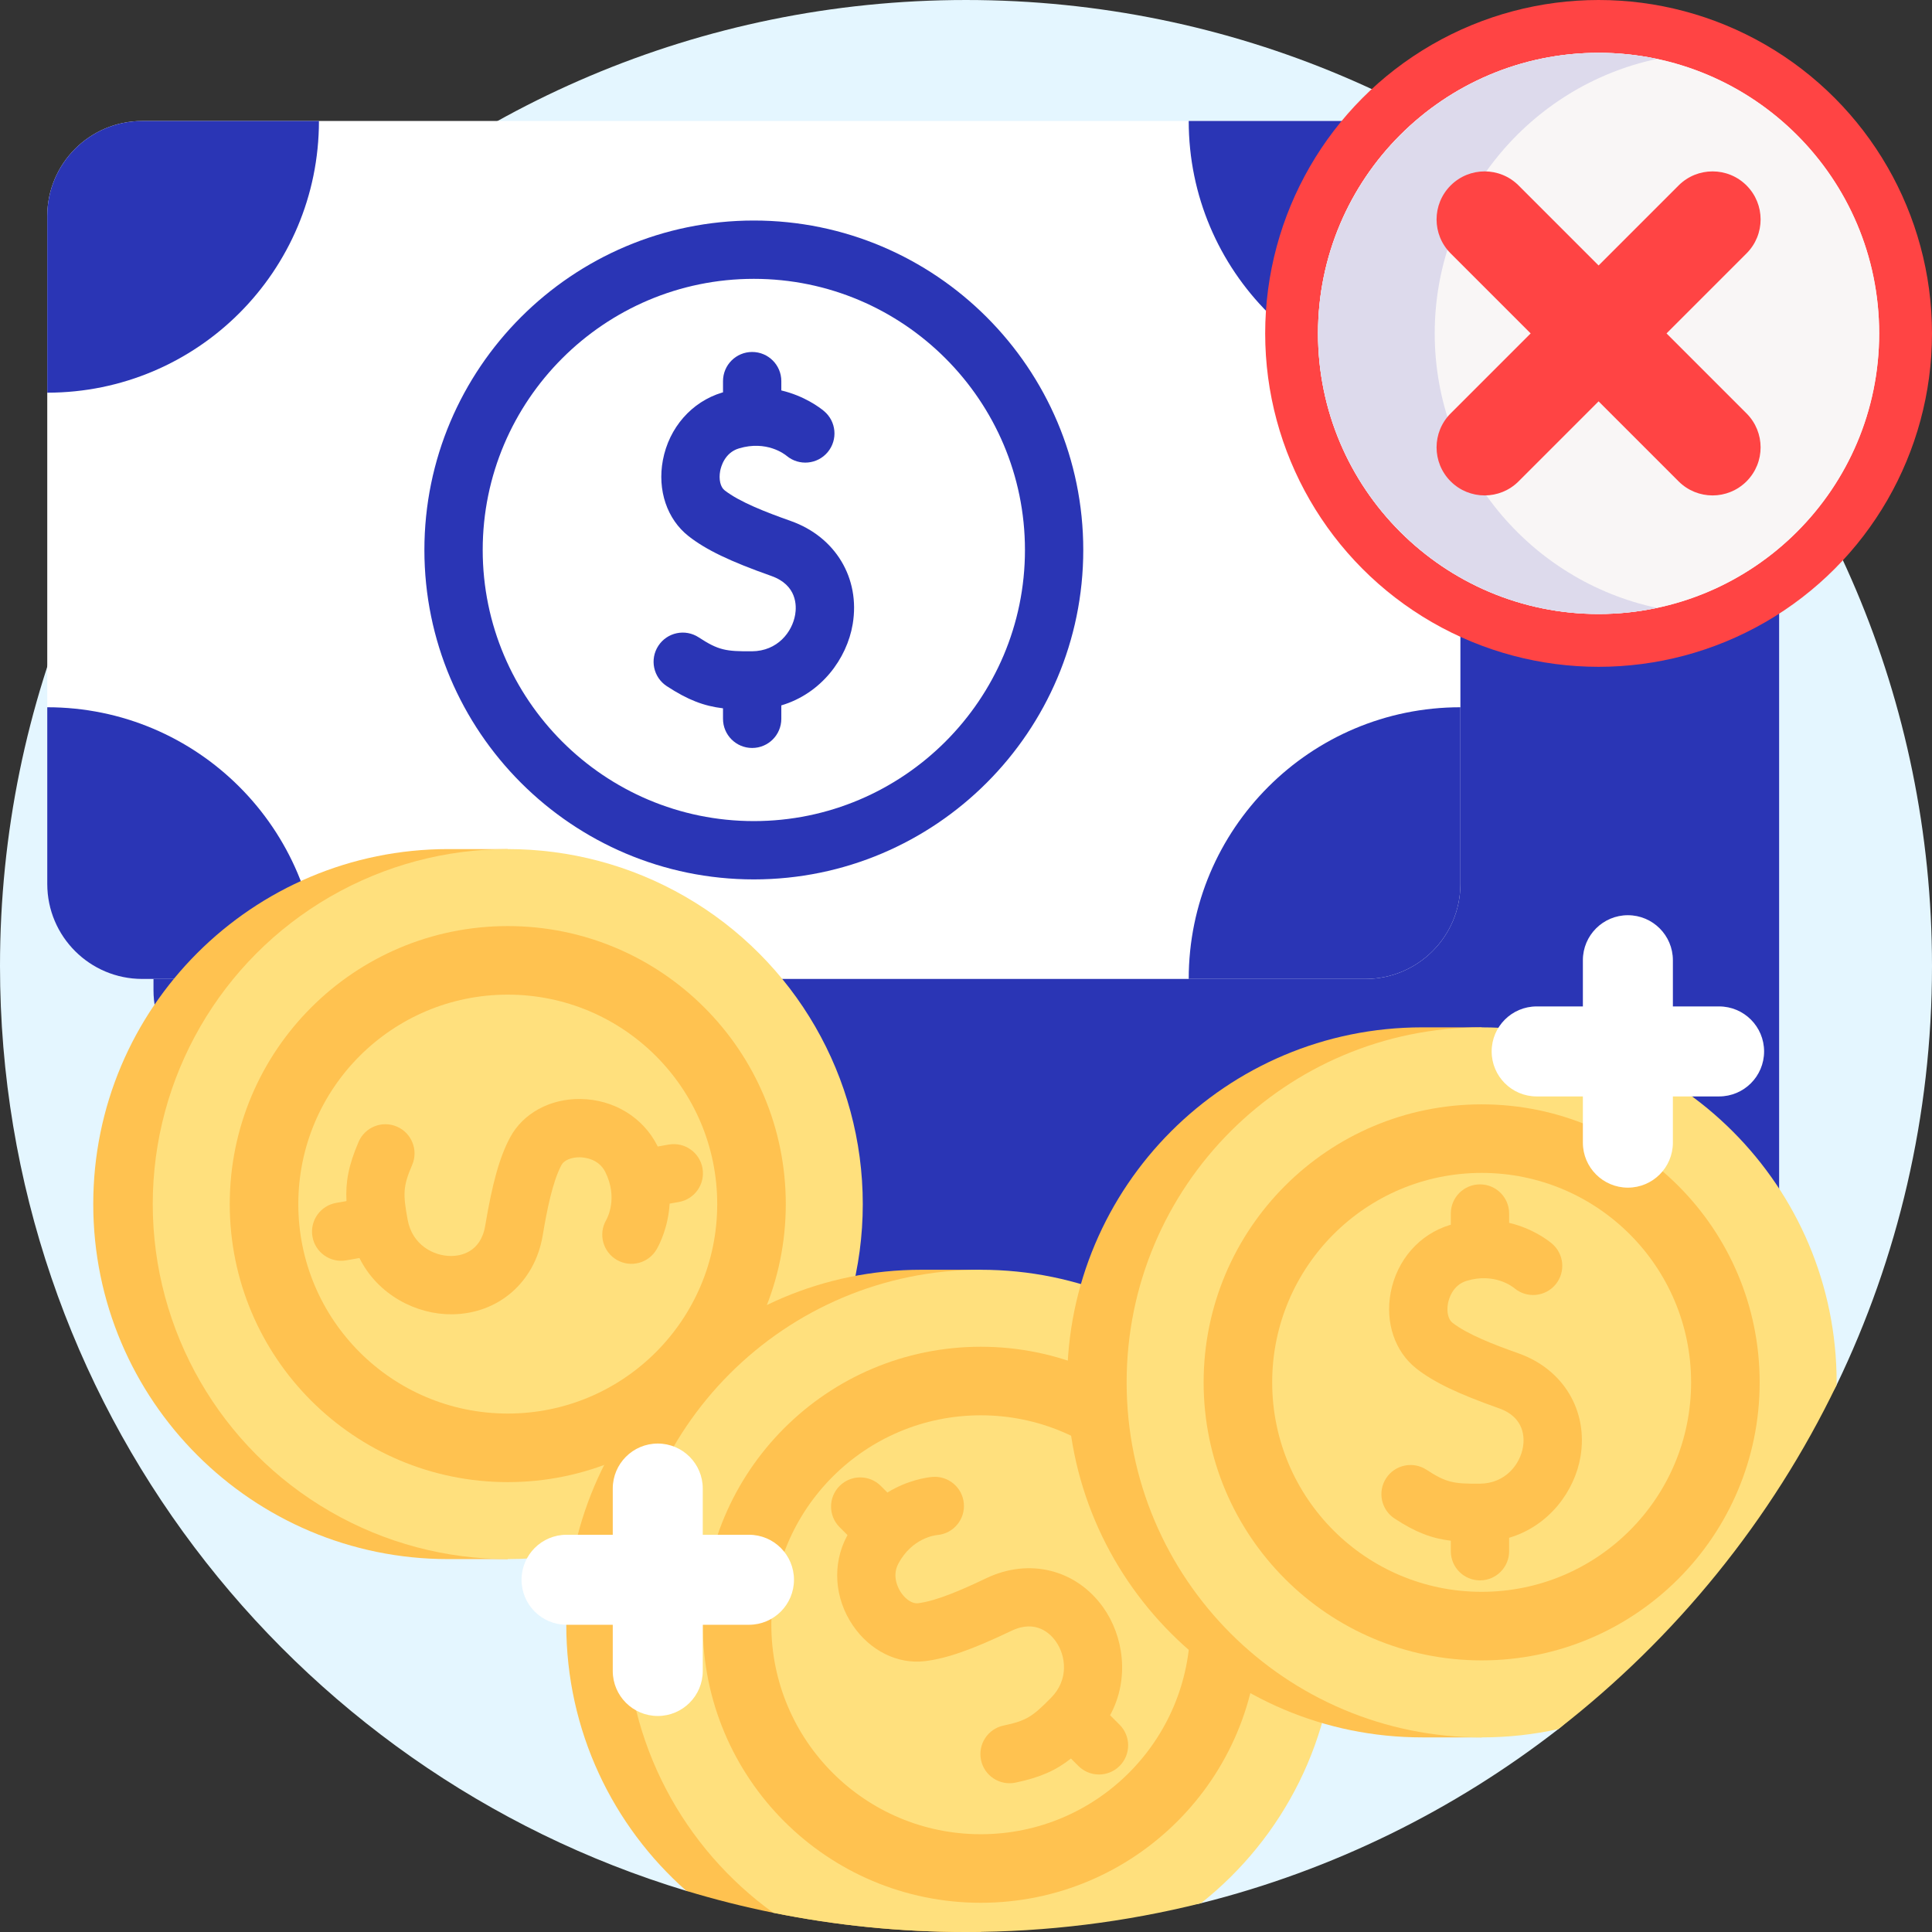
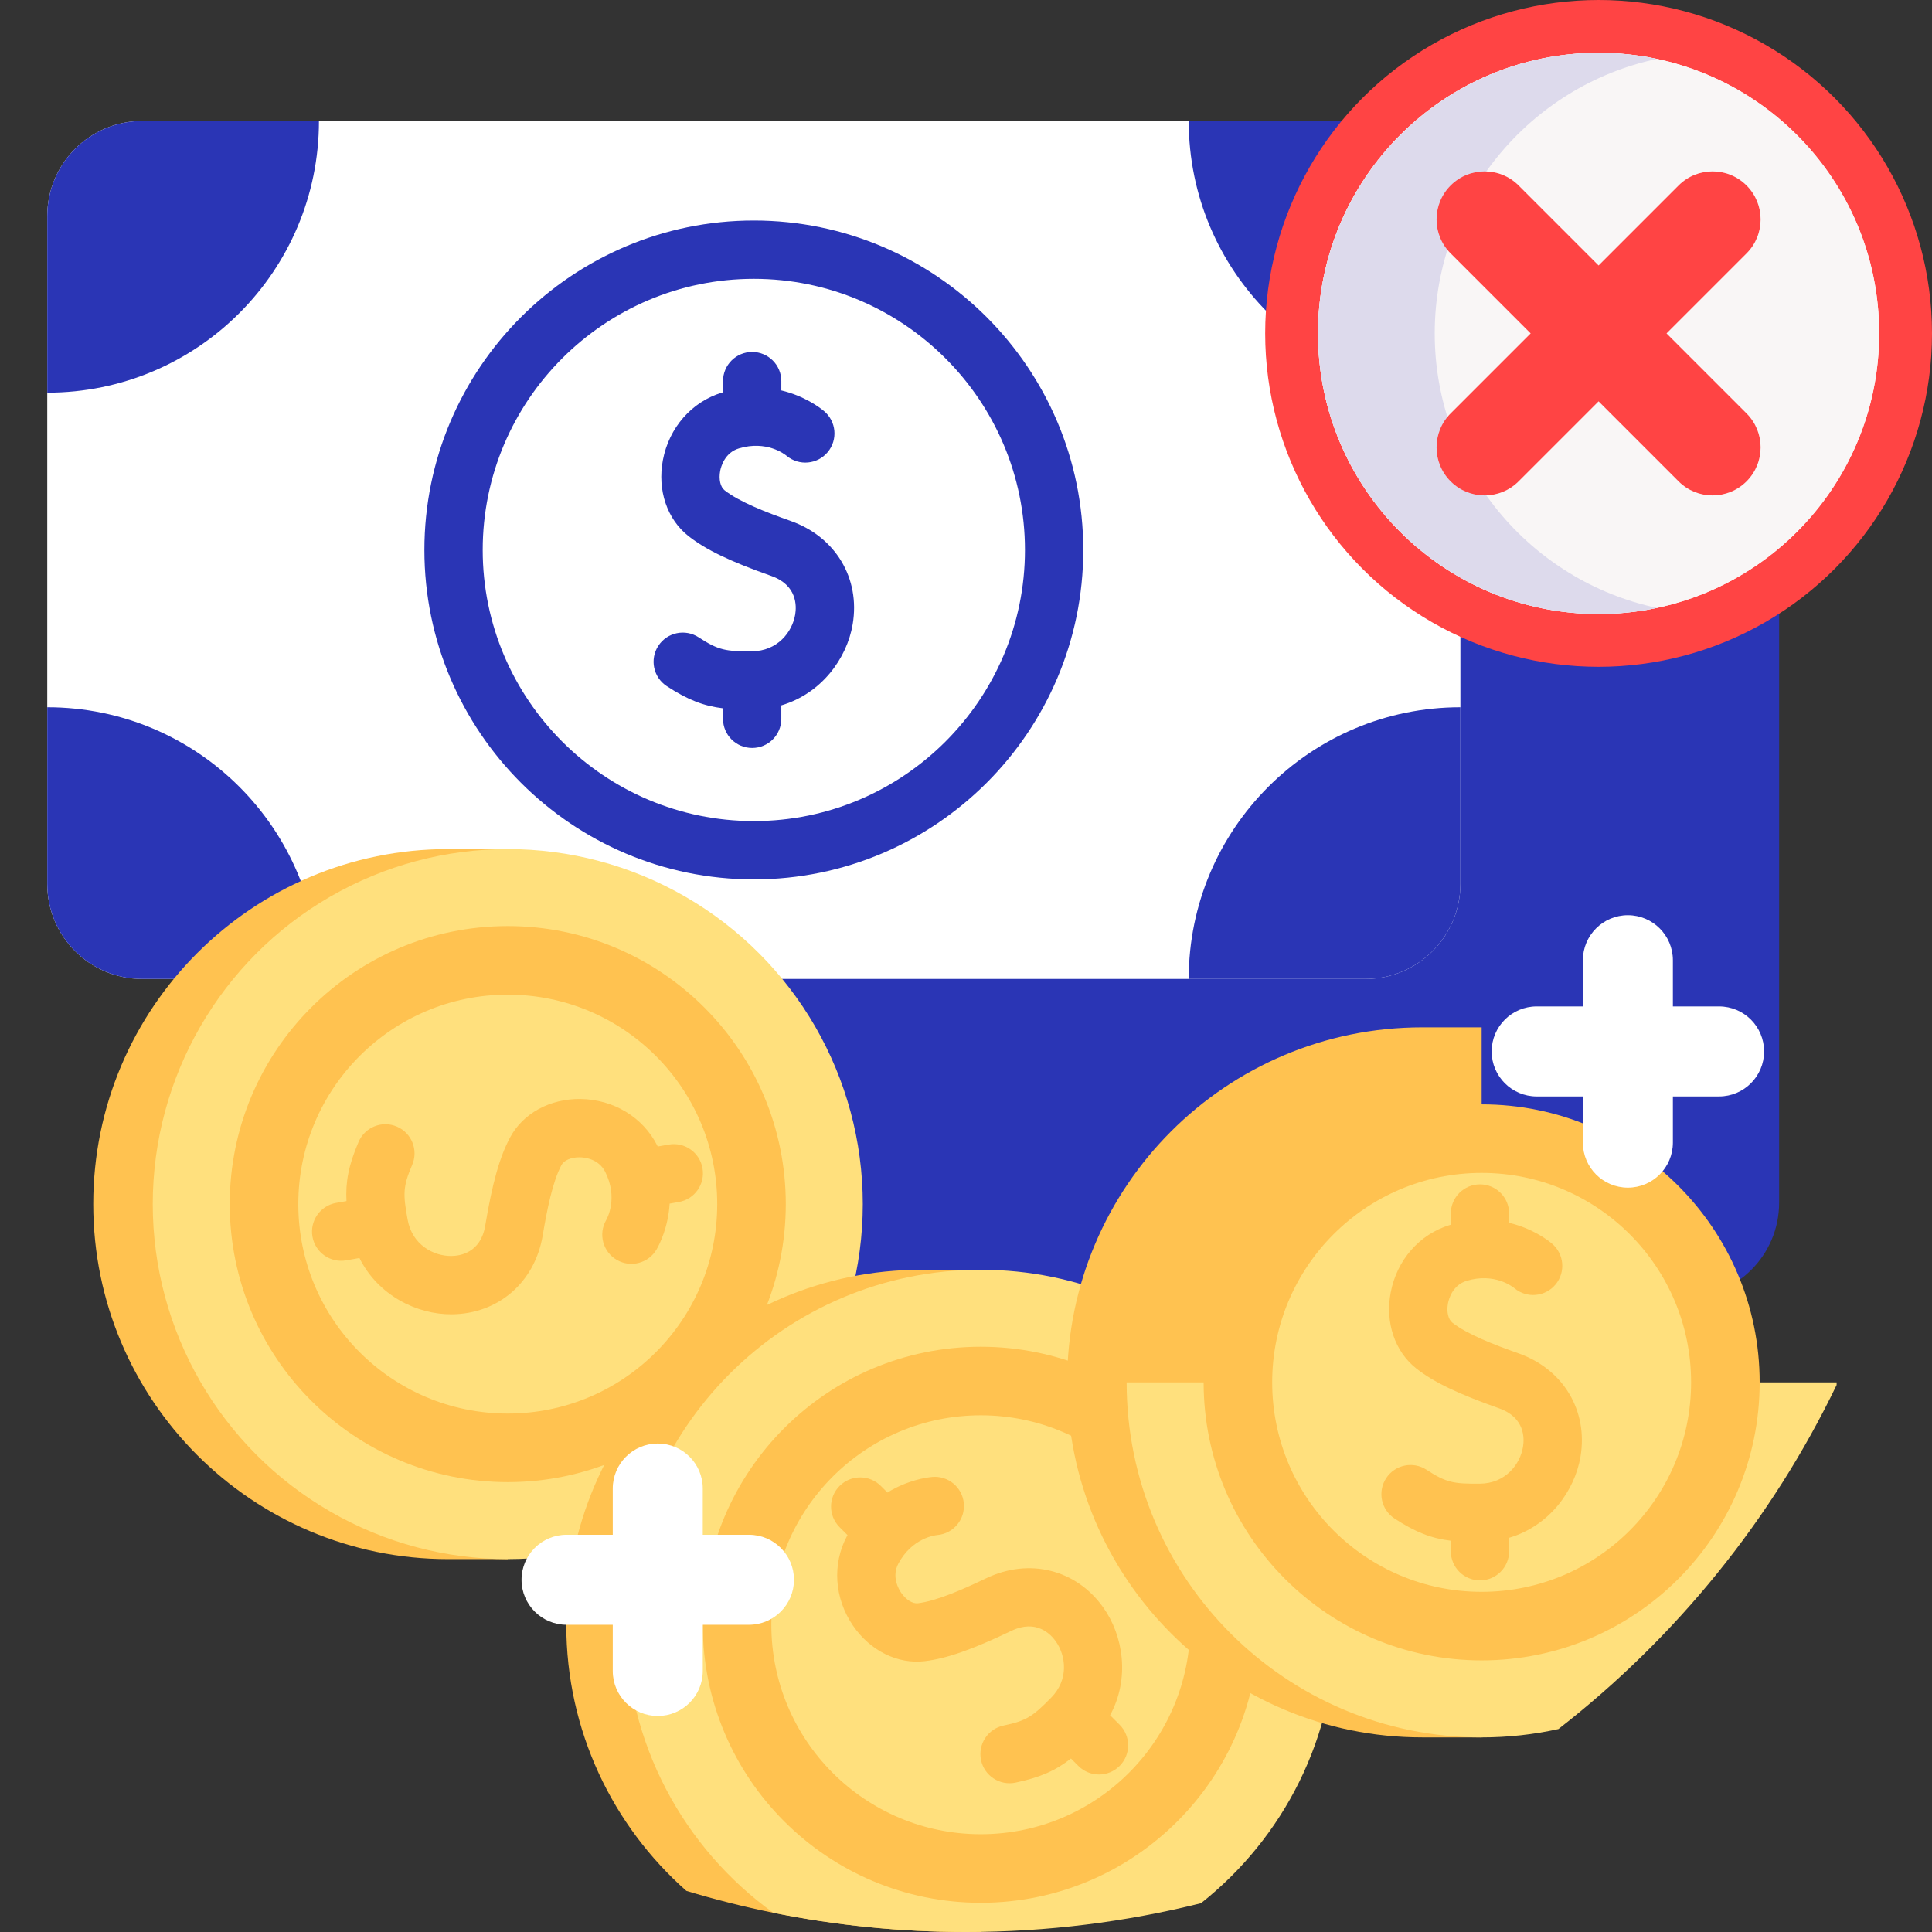
<svg xmlns="http://www.w3.org/2000/svg" width="512" height="512" x="0" y="0" viewBox="0 0 512 512" style="enable-background:new 0 0 512 512" xml:space="preserve" class="">
  <rect x="0" y="0" width="512" height="512" fill="#333333" stroke="none" />
  <g>
    <g>
-       <path d="m512 256c0 39.78-9.08 77.45-25.28 111.04-7.611 15.796-42.097 13.227-52.66 27.017-13.39 17.481-3.69 50.651-21.07 64.163-27.61 21.46-59.74 37.4-94.71 46.15-18.72 4.68-38.198-38.24-58.299-37.94-1.3.021-2.61.03-3.92.03-17.5 0-34.58-1.76-51.09-5.1-7.81-1.58-15.551 42.02-23.081 39.74-105.24-31.78-181.89-129.49-181.89-245.1 0-141.38 114.62-256 256-256s256 114.62 256 256z" fill="#e4f6ff" data-original="#e4f6ff" style="" />
      <g>
        <path d="m471.487 141.704v177.017c0 13.902-11.272 25.174-25.174 25.174h-324.149c-13.902 0-25.174-11.272-25.174-25.174v-177.017c0-13.902 11.272-25.174 25.174-25.174h324.149c13.902 0 25.174 11.272 25.174 25.174z" fill="#2a35b5" data-original="#66b394" style="" class="" />
      </g>
      <g>
        <path d="m443.332 113.549v177.017c0 13.902-11.272 25.174-25.174 25.174h-324.149c-13.902 0-25.174-11.272-25.174-25.174v-177.017c0-13.902 11.272-25.174 25.174-25.174h324.149c13.902 0 25.174 11.272 25.174 25.174z" fill="#2a35b5" data-original="#66b394" style="" class="" />
      </g>
      <g>
-         <path d="m415.177 85.394v177.017c0 13.902-11.272 25.174-25.174 25.174h-324.15c-13.902 0-25.174-11.272-25.174-25.174v-177.017c0-13.902 11.272-25.174 25.174-25.174h324.149c13.903 0 25.175 11.272 25.175 25.174z" fill="#2a35b5" data-original="#66b394" style="" class="" />
-       </g>
+         </g>
      <g>
        <path d="m387.022 57.239v177.017c0 13.902-11.272 25.174-25.174 25.174h-324.15c-13.902 0-25.174-11.272-25.174-25.174v-177.017c0-13.902 11.272-25.174 25.174-25.174h324.149c13.903 0 25.175 11.272 25.175 25.174z" fill="#ffffff" data-original="#78c2a4" style="" class="" />
        <circle cx="199.773" cy="145.748" fill="#ffffff" r="79.578" data-original="#78c2a4" style="" class="" />
        <g fill="#66b394">
          <path d="m209.55 138.062c-6.449-2.279-13.574-5.028-17.536-8.136-1.107-.868-1.573-2.924-1.16-5.116.209-1.114 1.188-4.839 4.965-5.976 7.337-2.208 12.136 1.541 12.658 1.976 3.279 2.728 8.152 2.282 10.88-1.001 2.728-3.281 2.281-8.152-1.001-10.881-1.128-.939-5.166-3.998-11.298-5.459v-2.467c0-4.267-3.459-7.726-7.726-7.726-4.268 0-7.726 3.459-7.726 7.726v2.968c-.082.024-.161.043-.243.068-8.056 2.427-14.069 9.29-15.694 17.911-1.498 7.951 1.111 15.666 6.81 20.136 4.611 3.617 10.963 6.672 21.922 10.546 6.862 2.426 6.715 7.963 6.334 10.231-.783 4.657-4.7 9.69-11.453 9.735-6.919.048-8.881-.267-14.116-3.692-3.571-2.336-8.36-1.335-10.696 2.236s-1.335 8.359 2.235 10.696c5.658 3.701 9.873 5.268 14.901 5.874v2.782c0 4.267 3.459 7.726 7.726 7.726 4.268 0 7.726-3.459 7.726-7.726v-3.561c10.598-3.134 17.381-12.382 18.914-21.507 2.047-12.171-4.553-23.167-16.422-27.363z" fill="#2a35b5" data-original="#66b394" style="" class="" />
          <path d="m387.022 187.43v46.825c0 13.902-11.272 25.174-25.174 25.174h-46.825c-.001-39.769 32.239-71.999 71.999-71.999z" fill="#2a35b5" data-original="#66b394" style="" class="" />
          <path d="m387.022 57.239v46.825c-39.76 0-71.999-32.239-71.999-71.999h46.825c13.902 0 25.174 11.272 25.174 25.174z" fill="#2a35b5" data-original="#66b394" style="" class="" />
          <path d="m84.523 259.43h-46.825c-13.902 0-25.174-11.272-25.174-25.174v-46.826c39.77 0 71.999 32.23 71.999 72z" fill="#2a35b5" data-original="#66b394" style="" class="" />
          <path d="m84.523 32.065c0 39.76-32.23 71.999-71.999 71.999v-46.825c0-13.902 11.272-25.174 25.174-25.174z" fill="#2a35b5" data-original="#66b394" style="" class="" />
          <path d="m199.773 233.051c-48.14 0-87.304-39.164-87.304-87.304s39.164-87.304 87.304-87.304 87.304 39.164 87.304 87.304-39.164 87.304-87.304 87.304zm0-159.155c-39.619 0-71.851 32.232-71.851 71.851s32.232 71.851 71.851 71.851 71.851-32.232 71.851-71.851-32.233-71.851-71.851-71.851z" fill="#2a35b5" data-original="#66b394" style="" class="" />
        </g>
      </g>
      <g>
        <path d="m118.796 413.181c-51.961 0-94.083-42.122-94.083-94.083s42.122-94.083 94.083-94.083h15.767v188.166z" fill="#ffc250" data-original="#ffc250" style="" />
        <circle cx="134.563" cy="319.098" fill="#ffe07d" r="94.083" data-original="#ffe07d" style="" />
        <circle cx="134.563" cy="319.098" fill="#ffc250" r="73.678" data-original="#ffc250" style="" />
        <circle cx="134.563" cy="319.098" fill="#ffe07d" r="55.508" data-original="#ffe07d" style="" />
        <path d="m143.822 327.4c1.131-6.745 2.608-14.239 4.984-18.678.664-1.24 2.608-2.055 4.838-2.026 1.134.014 4.971.334 6.744 3.858 3.442 6.845.578 12.22.24 12.809-2.12 3.701-.839 8.424 2.865 10.544 3.703 2.121 8.424.838 10.544-2.866.73-1.273 3.046-5.779 3.426-12.071l2.43-.426c4.203-.737 7.013-4.741 6.276-8.945-.737-4.203-4.742-7.013-8.945-6.276l-2.924.513c-.038-.076-.07-.152-.109-.228-3.782-7.516-11.58-12.253-20.353-12.364-8.09-.102-15.239 3.8-18.657 10.186-2.766 5.166-4.678 11.951-6.601 23.414-1.204 7.178-6.683 7.99-8.983 8.006-4.722.034-10.356-2.956-11.567-9.599-1.243-6.806-1.271-8.794 1.198-14.541 1.684-3.921-.129-8.465-4.05-10.149s-8.464.129-10.149 4.049c-2.668 6.212-3.483 10.635-3.211 15.692l-2.74.481c-4.203.737-7.013 4.741-6.276 8.945.737 4.203 4.742 7.013 8.945 6.276l3.508-.615c4.918 9.897 15.199 14.981 24.451 14.915 12.343-.089 22.033-8.49 24.116-20.904z" fill="#ffc250" data-original="#ffc250" style="" />
      </g>
      <g>
        <path d="m259.92 336.5v175.47c-1.3.021-2.61.03-3.92.03-17.5 0-34.58-1.76-51.09-5.1-7.81-1.58-15.49-3.52-23.02-5.8-19.51-17.22-31.82-42.43-31.82-70.52 0-51.96 42.12-94.08 94.08-94.08z" fill="#ffc250" data-original="#ffc250" style="" />
        <path d="m354 430.58c0 29.91-13.96 56.56-35.72 73.79-19.94 4.98-40.8 7.63-62.28 7.63-17.5 0-34.58-1.76-51.09-5.1-23.67-17.08-39.07-44.9-39.07-76.32 0-51.96 42.12-94.08 94.08-94.08s94.08 42.12 94.08 94.08z" fill="#ffe07d" data-original="#ffe07d" style="" />
        <circle cx="259.919" cy="430.58" fill="#ffc250" r="73.678" data-original="#ffc250" style="" />
        <circle cx="259.919" cy="430.58" fill="#ffe07d" r="55.508" data-original="#ffe07d" style="" />
        <path d="m261.397 418.233c-6.172 2.948-13.154 6.043-18.153 6.647-1.396.169-3.18-.955-4.438-2.797-.64-.936-2.581-4.261-.715-7.737 3.627-6.75 9.671-7.492 10.348-7.553 4.247-.389 7.378-4.151 6.986-8.401-.391-4.249-4.152-7.377-8.402-6.986-1.461.134-6.48.826-11.849 4.128l-1.745-1.745c-3.017-3.017-7.909-3.018-10.927 0s-3.017 7.909 0 10.927l2.099 2.099c-.041.075-.084.145-.124.22-3.98 7.413-3.38 16.517 1.568 23.762 4.563 6.682 11.863 10.293 19.053 9.423 5.818-.703 12.47-3.034 22.958-8.044 6.567-3.137 10.379.882 11.714 2.756 2.74 3.846 3.528 10.176-1.215 14.982-4.858 4.926-6.469 6.091-12.592 7.371-4.177.874-6.856 4.968-5.982 9.144.873 4.177 4.967 6.855 9.144 5.982 6.618-1.384 10.706-3.256 14.69-6.384l1.967 1.967c3.017 3.017 7.909 3.018 10.927 0s3.017-7.909 0-10.927l-2.518-2.518c5.278-9.71 3.534-21.046-1.833-28.582-7.16-10.052-19.602-13.16-30.961-7.734z" fill="#ffc250" data-original="#ffc250" style="" />
      </g>
      <g>
        <path d="m376.885 460.425c-51.961 0-94.083-42.122-94.083-94.083s42.122-94.083 94.083-94.083h15.767v188.166z" fill="#ffc250" data-original="#ffc250" style="" />
-         <path d="m486.73 366.34c0 .23 0 .47-.01.7-17.26 35.82-42.64 67.01-73.73 91.18-6.55 1.45-13.36 2.21-20.34 2.21-51.96 0-94.08-42.13-94.08-94.09s42.12-94.08 94.08-94.08 94.08 42.12 94.08 94.08z" fill="#ffe07d" data-original="#ffe07d" style="" />
+         <path d="m486.73 366.34c0 .23 0 .47-.01.7-17.26 35.82-42.64 67.01-73.73 91.18-6.55 1.45-13.36 2.21-20.34 2.21-51.96 0-94.08-42.13-94.08-94.09z" fill="#ffe07d" data-original="#ffe07d" style="" />
        <circle cx="392.652" cy="366.342" fill="#ffc250" r="73.678" data-original="#ffc250" style="" />
        <circle cx="392.652" cy="366.342" fill="#ffe07d" r="55.508" data-original="#ffe07d" style="" />
        <path d="m402.428 358.657c-6.449-2.279-13.574-5.028-17.536-8.136-1.107-.868-1.573-2.924-1.16-5.116.209-1.114 1.188-4.839 4.965-5.976 7.337-2.208 12.136 1.541 12.658 1.976 3.279 2.728 8.152 2.282 10.88-1 2.728-3.281 2.281-8.152-1.001-10.881-1.128-.939-5.166-3.999-11.298-5.459v-2.467c0-4.267-3.459-7.726-7.726-7.726s-7.726 3.459-7.726 7.726v2.968c-.082.024-.161.043-.243.068-8.056 2.427-14.069 9.29-15.694 17.911-1.498 7.951 1.111 15.667 6.81 20.136 4.611 3.617 10.963 6.672 21.922 10.546 6.862 2.426 6.715 7.963 6.334 10.231-.783 4.657-4.7 9.69-11.453 9.735-6.919.048-8.881-.267-14.116-3.692-3.571-2.336-8.36-1.335-10.696 2.236s-1.335 8.359 2.235 10.696c5.658 3.701 9.873 5.268 14.901 5.874v2.782c0 4.267 3.459 7.726 7.726 7.726s7.726-3.459 7.726-7.726v-3.561c10.598-3.134 17.381-12.382 18.914-21.507 2.046-12.173-4.554-23.169-16.422-27.364z" fill="#ffc250" data-original="#ffc250" style="" />
      </g>
      <path d="m455.578 266.714h-12.246v-12.246c0-6.587-5.34-11.926-11.926-11.926-6.587 0-11.926 5.339-11.926 11.926v12.246h-12.246c-6.587 0-11.926 5.34-11.926 11.926 0 6.587 5.339 11.926 11.926 11.926h12.246v12.246c0 6.587 5.34 11.926 11.926 11.926 6.587 0 11.926-5.34 11.926-11.926v-12.246h12.246c6.587 0 11.926-5.34 11.926-11.926 0-6.587-5.339-11.926-11.926-11.926z" fill="#ffffff" data-original="#ffffff" style="" />
      <path d="m198.486 406.727h-12.246v-12.246c0-6.587-5.34-11.926-11.926-11.926-6.587 0-11.926 5.339-11.926 11.926v12.246h-12.246c-6.587 0-11.926 5.34-11.926 11.926 0 6.587 5.339 11.926 11.926 11.926h12.246v12.246c0 6.587 5.34 11.926 11.926 11.926 6.587 0 11.926-5.34 11.926-11.926v-12.245h12.246c6.587 0 11.926-5.34 11.926-11.926.001-6.587-5.339-11.927-11.926-11.927z" fill="#ffffff" data-original="#ffffff" style="" />
      <g>
        <circle cx="423.643" cy="88.357" fill="#ff4444" r="88.357" data-original="#dd5790" style="" class="" />
        <circle cx="423.643" cy="88.357" fill="#f9f6f6" r="74.357" data-original="#f9f6f6" style="" />
        <circle cx="423.643" cy="88.357" fill="#f9f6f6" r="74.357" data-original="#f9f6f6" style="" />
        <path d="m439.105 161.097c-4.99 1.06-10.16 1.62-15.46 1.62-41 0-74.36-33.36-74.36-74.36s33.36-74.36 74.36-74.36c5.3 0 10.47.56 15.46 1.62-33.6 7.13-58.89 37.04-58.89 72.74s25.29 65.61 58.89 72.74z" fill="#dddaec" data-original="#dddaec" style="" class="" />
        <g fill="#dd5790">
          <path d="m384.436 127.564c-4.972-4.972-4.972-13.034 0-18.006l60.407-60.407c4.972-4.972 13.034-4.972 18.006 0 4.972 4.972 4.972 13.034 0 18.006l-60.407 60.407c-4.972 4.972-13.034 4.972-18.006 0z" fill="#ff4444" data-original="#dd5790" style="" class="" />
          <path d="m384.436 49.151c4.972-4.972 13.034-4.972 18.006 0l60.407 60.407c4.972 4.972 4.972 13.034 0 18.006-4.972 4.972-13.034 4.972-18.006 0l-60.407-60.407c-4.972-4.972-4.972-13.034 0-18.006z" fill="#ff4444" data-original="#dd5790" style="" class="" />
        </g>
      </g>
    </g>
  </g>
</svg>